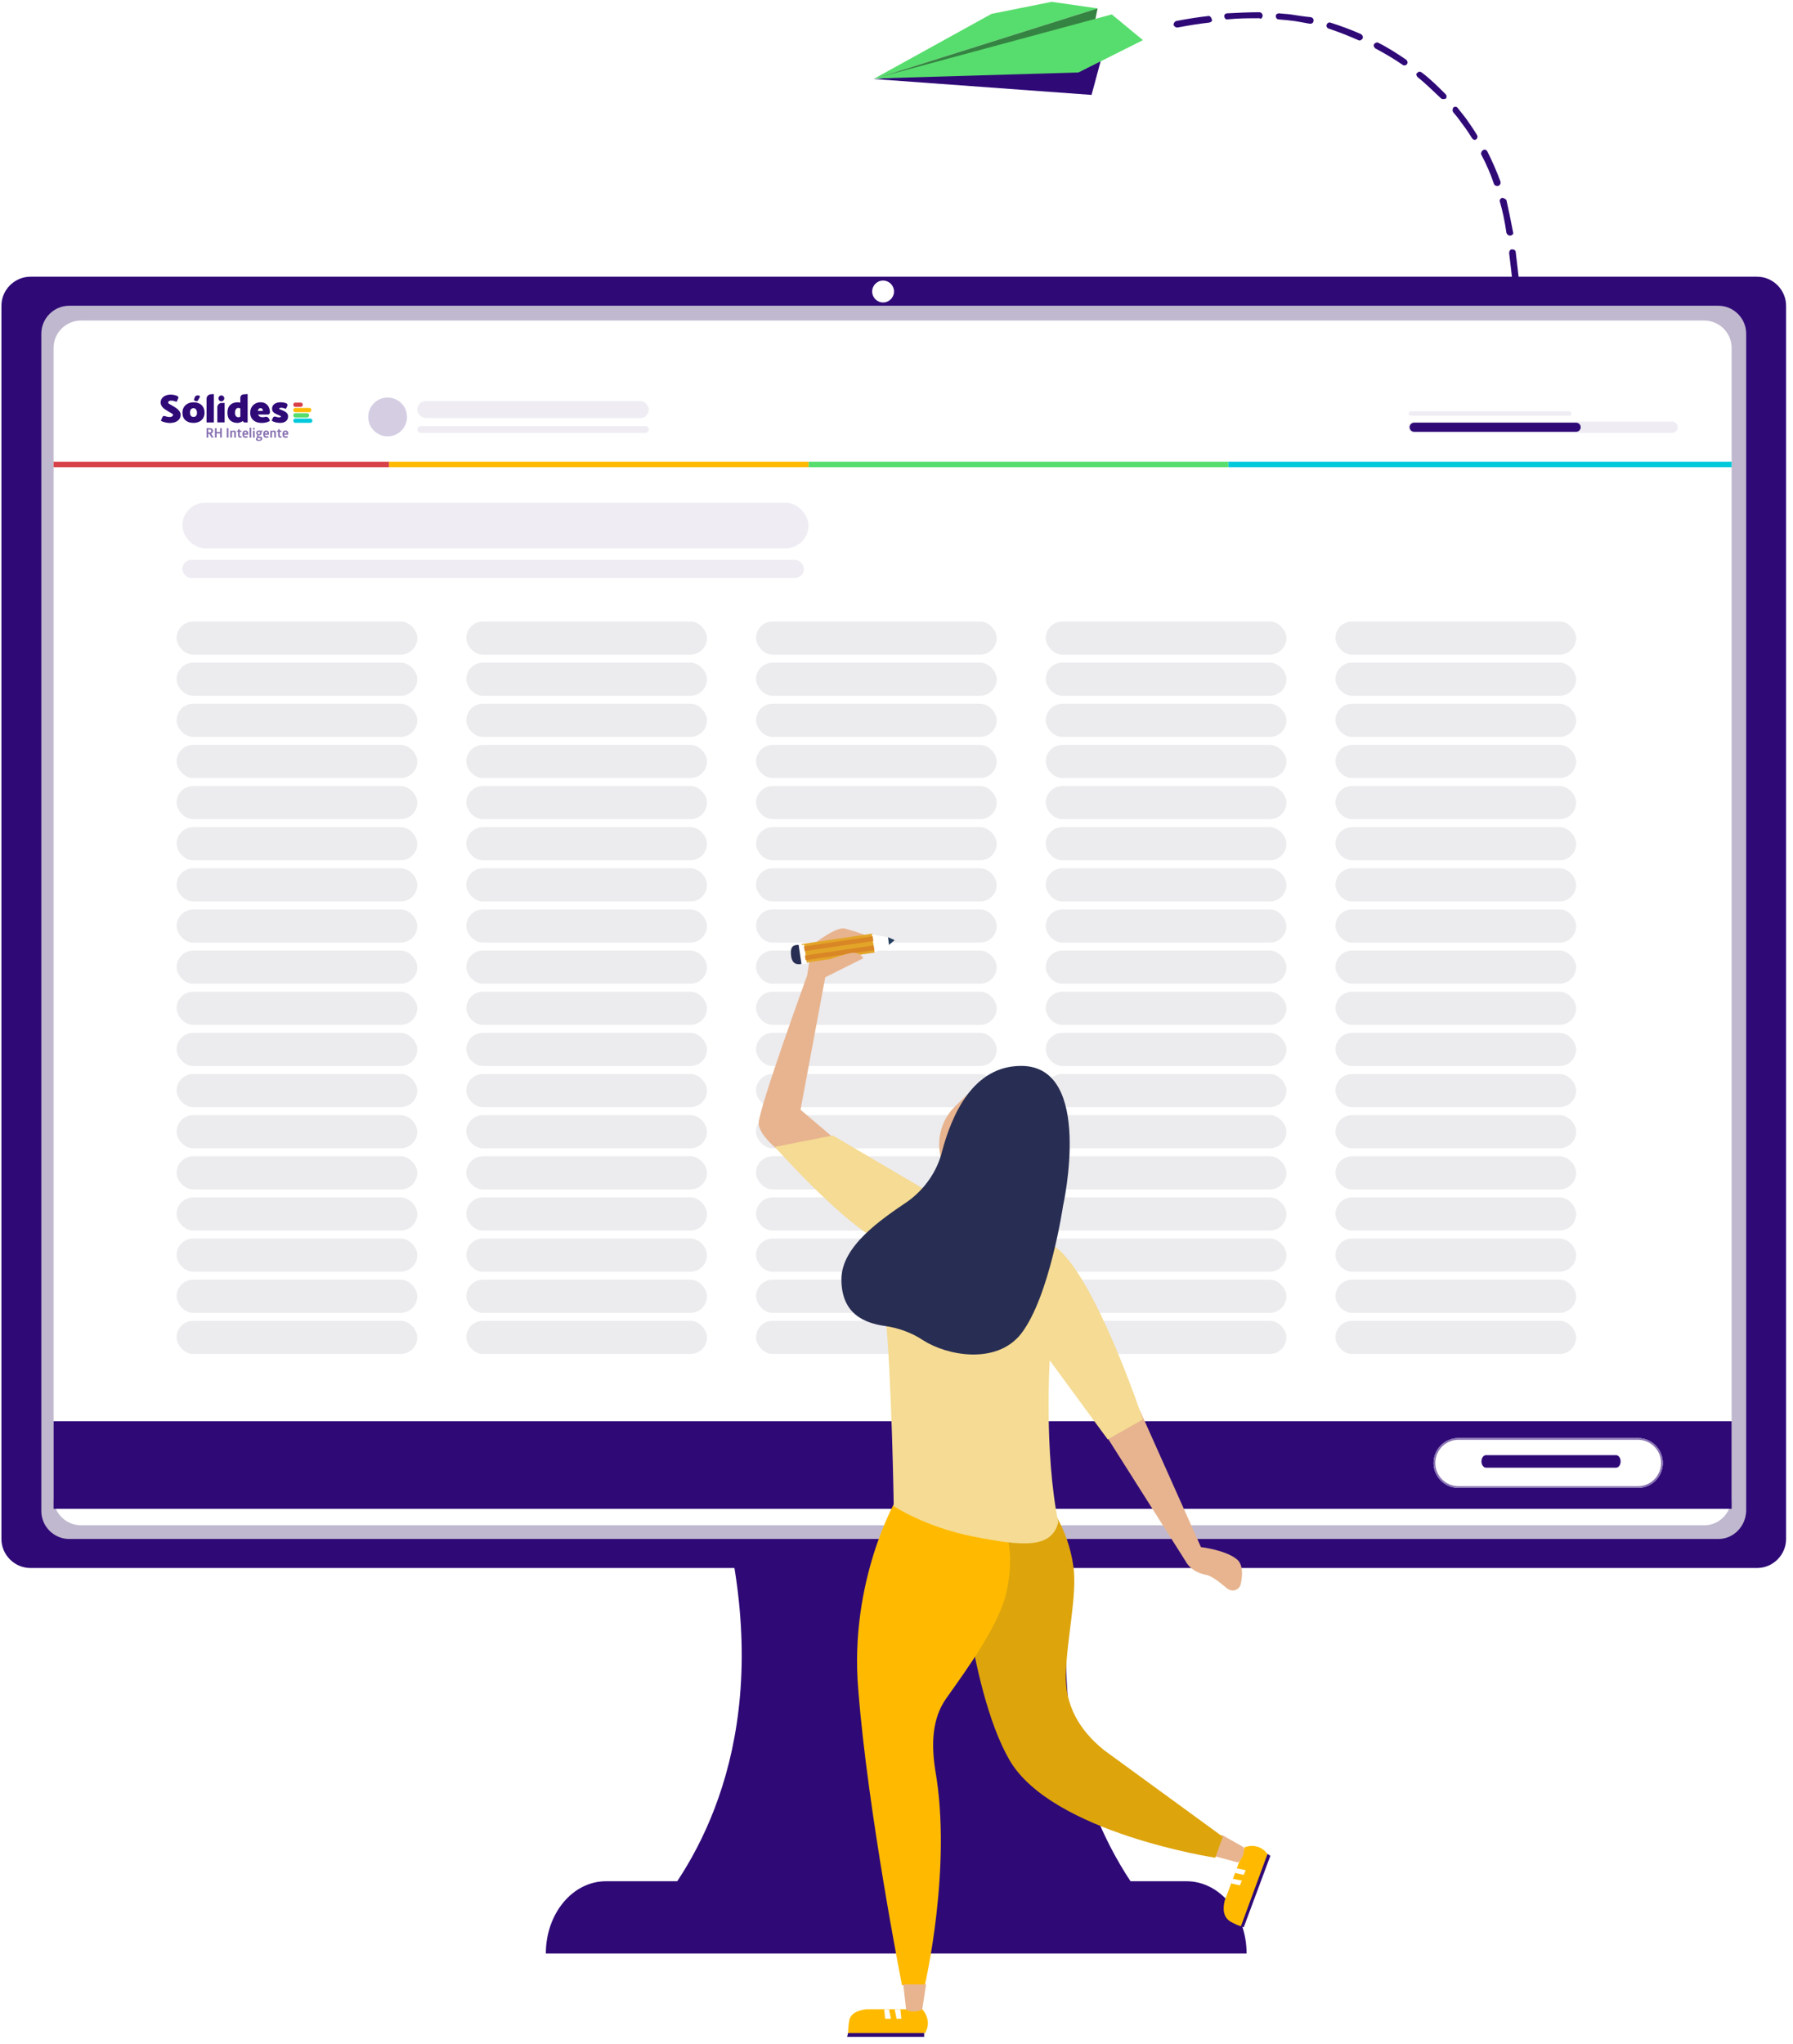
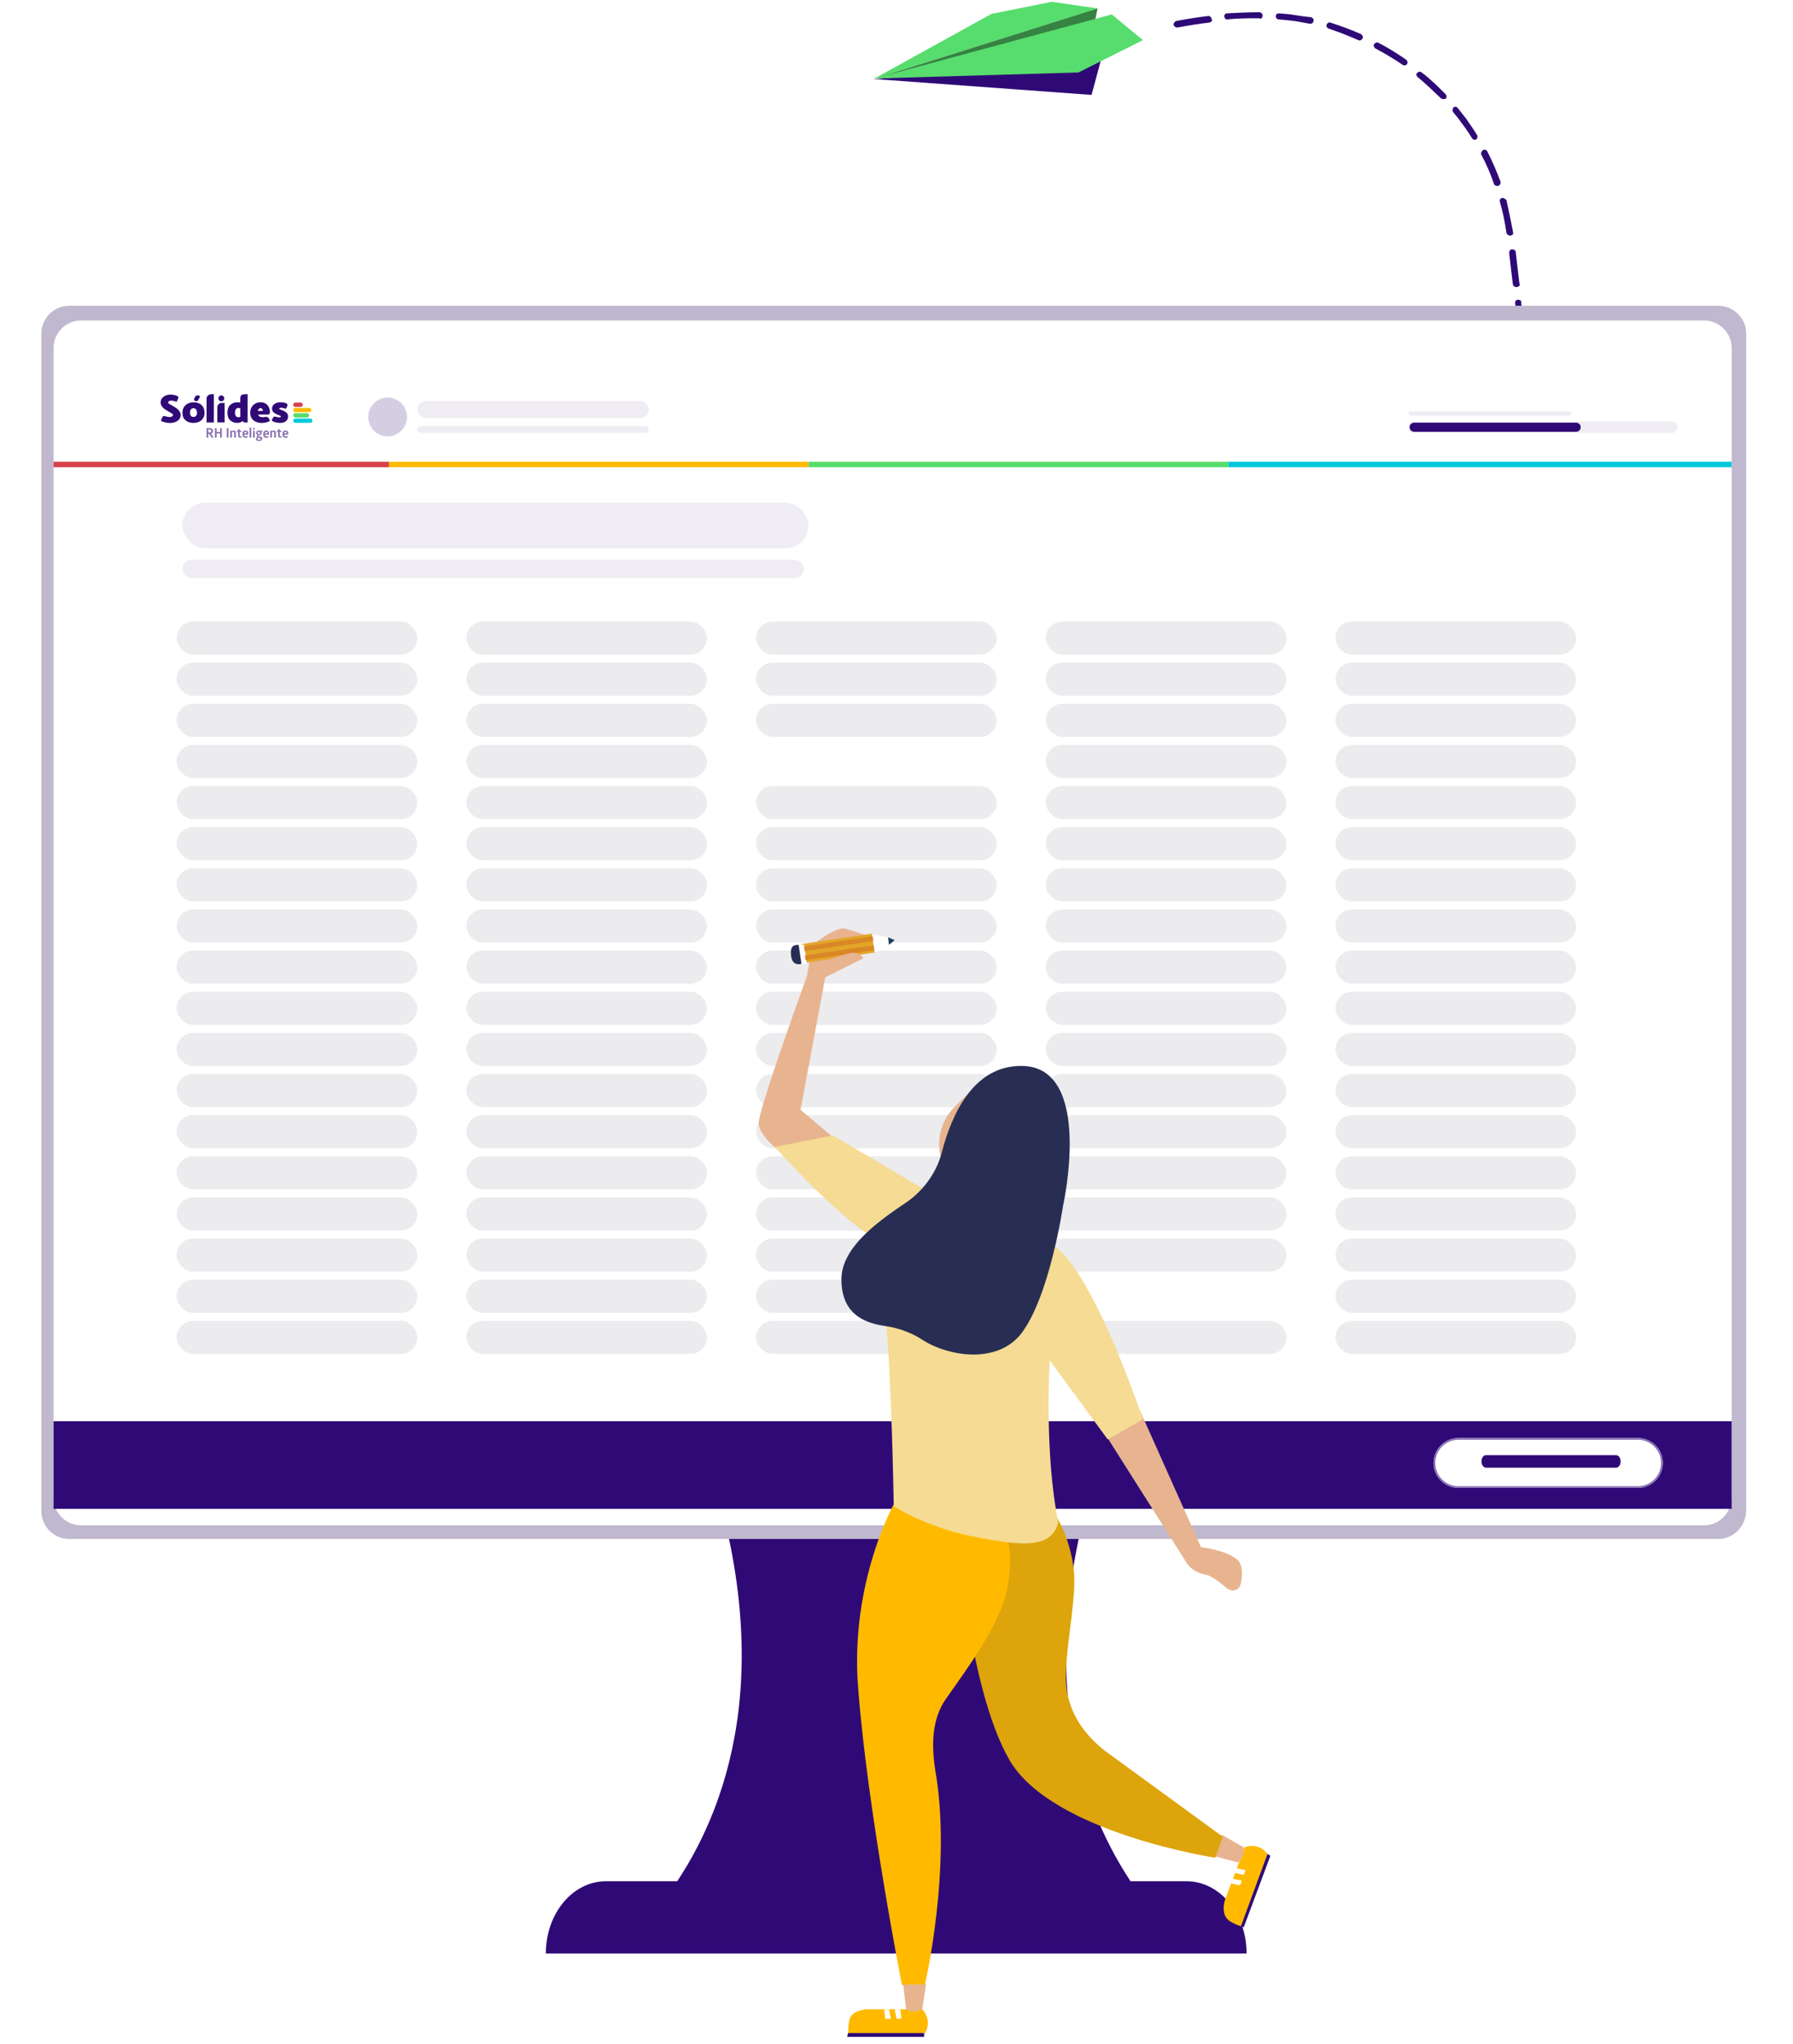
<svg xmlns="http://www.w3.org/2000/svg" width="215" height="245" viewBox="0 0 215 245" fill="none">
  <path d="M78.365 229.311H138.403C132.504 222.287 124.114 207.387 129.62 183.23C134.798 160.19 121.689 153.888 108.384 160.715C95.078 153.888 81.969 160.19 87.147 183.23C92.653 207.452 84.263 222.287 78.365 229.311Z" fill="#2F0A77" />
  <path d="M142.269 225.504H124.835H90.097H72.662C68.664 225.504 65.452 229.377 65.452 234.169H90.097H124.835H149.479C149.479 229.377 146.268 225.504 142.269 225.504Z" fill="#2F0A77" />
  <path d="M104.738 9.474L118.895 1.662L126.105 0.218L131.611 1.006L104.738 9.474Z" fill="#57DD6D" />
  <path d="M104.738 9.474L131.283 2.647L131.611 1.005" fill="#358342" />
  <path d="M132.004 7.176V7.241L130.89 11.377L104.803 9.474L132.004 7.176Z" fill="#2F0A77" />
  <path d="M137.051 4.812L133.315 1.727L104.869 9.408L129.317 8.686L137.051 4.812Z" fill="#57DD6D" />
  <path d="M196.761 57.458C195.909 57.13 195.057 56.802 194.204 56.343C194.008 56.277 193.811 56.343 193.68 56.539C193.615 56.736 193.68 56.933 193.877 57.065C194.729 57.524 195.646 57.918 196.498 58.246C196.826 58.377 197.154 58.443 197.482 58.574C197.613 58.64 197.744 58.574 197.809 58.509C197.875 58.443 197.94 58.377 197.94 58.312C198.006 58.115 197.875 57.918 197.678 57.852C197.416 57.655 197.088 57.524 196.761 57.458Z" fill="#2F0A77" />
  <path d="M144.85 1.925C143.67 2.057 142.425 2.253 141.048 2.516C140.852 2.581 140.721 2.778 140.721 2.975C140.786 3.172 140.983 3.303 141.18 3.303C142.556 3.041 143.801 2.844 144.981 2.713C145.047 2.713 145.112 2.647 145.178 2.647C145.309 2.581 145.374 2.45 145.309 2.319C145.243 2.057 145.047 1.86 144.85 1.925Z" fill="#2F0A77" />
  <path d="M151.273 2.187C151.339 2.122 151.404 1.99 151.404 1.859C151.404 1.662 151.208 1.465 151.011 1.465C149.766 1.465 148.455 1.531 147.144 1.597C146.947 1.597 146.751 1.794 146.816 1.99C146.816 2.187 147.013 2.384 147.209 2.319C148.52 2.187 149.831 2.187 151.011 2.187C151.142 2.253 151.208 2.253 151.273 2.187Z" fill="#2F0A77" />
  <path d="M189.354 52.798C189.223 52.666 188.961 52.666 188.83 52.798C188.699 52.929 188.699 53.192 188.83 53.323C189.747 54.242 190.796 55.095 191.845 55.818C191.976 55.883 192.173 55.883 192.304 55.818C192.369 55.818 192.369 55.752 192.369 55.752C192.5 55.555 192.435 55.358 192.238 55.227C191.255 54.505 190.206 53.651 189.354 52.798Z" fill="#2F0A77" />
  <path d="M187.716 51.682C187.913 51.551 187.913 51.288 187.782 51.157C187.585 50.895 187.323 50.632 187.126 50.369C186.602 49.647 186.077 48.86 185.619 48.072C185.488 47.875 185.291 47.81 185.094 47.941C184.898 48.072 184.832 48.269 184.963 48.466C185.422 49.319 185.946 50.107 186.471 50.895C186.667 51.157 186.93 51.485 187.126 51.748C187.323 51.748 187.585 51.813 187.716 51.682Z" fill="#2F0A77" />
  <path d="M184.504 46.431C184.504 46.431 184.569 46.431 184.569 46.365C184.7 46.233 184.766 46.102 184.7 45.905C184.242 44.789 183.848 43.608 183.521 42.295C183.455 42.098 183.259 41.967 183.062 42.032C182.865 42.098 182.734 42.295 182.8 42.492C183.127 43.87 183.521 45.052 183.98 46.233C184.111 46.431 184.307 46.496 184.504 46.431Z" fill="#2F0A77" />
  <path d="M174.279 13.478C174.607 13.871 174.935 14.265 175.197 14.659C175.656 15.25 176.114 15.906 176.508 16.563C176.639 16.759 176.835 16.825 177.032 16.694C177.163 16.563 177.229 16.366 177.098 16.169C176.704 15.512 176.246 14.856 175.787 14.2C175.459 13.806 175.131 13.346 174.804 12.953C174.672 12.756 174.41 12.756 174.279 12.887C174.148 13.084 174.148 13.346 174.279 13.478Z" fill="#2F0A77" />
  <path d="M177.622 18.532C178.212 19.648 178.736 20.83 179.129 22.012C179.195 22.209 179.392 22.34 179.654 22.274C179.719 22.274 179.719 22.274 179.785 22.209C179.916 22.078 179.982 21.946 179.916 21.749C179.457 20.502 178.933 19.32 178.343 18.139C178.212 17.942 178.015 17.876 177.819 18.007C177.622 18.139 177.556 18.401 177.622 18.532Z" fill="#2F0A77" />
  <path d="M169.953 9.211C170.936 9.999 171.854 10.918 172.771 11.771C172.902 11.902 173.099 11.902 173.296 11.837C173.296 11.837 173.296 11.837 173.361 11.837C173.492 11.706 173.492 11.443 173.361 11.312C172.444 10.393 171.526 9.473 170.477 8.686C170.281 8.554 170.084 8.554 169.953 8.751C169.756 8.817 169.822 9.014 169.953 9.211Z" fill="#2F0A77" />
  <path d="M162.874 4.813C163.005 4.878 163.136 4.878 163.267 4.747C163.333 4.682 163.333 4.682 163.399 4.616C163.464 4.419 163.399 4.222 163.202 4.091C162.022 3.565 160.777 3.106 159.532 2.712C159.335 2.646 159.138 2.778 159.073 2.975C159.007 3.171 159.138 3.368 159.335 3.434C160.515 3.828 161.694 4.288 162.874 4.813Z" fill="#2F0A77" />
  <path d="M181.882 34.418C181.948 34.418 182.013 34.352 182.079 34.352C182.21 34.287 182.275 34.155 182.21 34.024L182.144 33.565C182.013 32.449 181.882 31.333 181.751 30.217C181.751 30.02 181.554 29.889 181.292 29.889C181.095 29.889 180.964 30.086 180.964 30.348C181.095 31.464 181.227 32.58 181.358 33.696L181.423 34.155C181.489 34.287 181.62 34.418 181.882 34.418Z" fill="#2F0A77" />
  <path d="M168.184 7.767C168.315 7.898 168.512 7.832 168.643 7.767L168.709 7.701C168.84 7.504 168.774 7.307 168.643 7.176C167.594 6.454 166.48 5.732 165.3 5.142C165.104 5.011 164.907 5.142 164.776 5.273C164.645 5.47 164.776 5.667 164.907 5.798C166.021 6.389 167.136 7.045 168.184 7.767Z" fill="#2F0A77" />
  <path d="M182.013 35.928C181.817 35.928 181.62 36.125 181.686 36.387C181.882 37.897 182.079 39.144 182.276 40.26C182.341 40.457 182.538 40.588 182.734 40.588C182.8 40.588 182.865 40.522 182.865 40.522C182.997 40.457 183.062 40.26 182.997 40.128C182.8 39.013 182.603 37.831 182.407 36.322C182.472 36.059 182.276 35.928 182.013 35.928Z" fill="#2F0A77" />
  <path d="M199.906 58.312C199.71 58.246 199.513 58.378 199.447 58.64C199.382 58.837 199.513 59.034 199.775 59.1C200.955 59.362 202.266 59.494 203.642 59.625C203.708 59.625 203.839 59.625 203.904 59.559C203.97 59.494 204.035 59.362 204.035 59.297C204.035 59.1 203.904 58.903 203.708 58.903C202.331 58.706 201.086 58.509 199.906 58.312Z" fill="#2F0A77" />
  <path d="M180.113 23.718C179.916 23.784 179.785 23.981 179.851 24.178C180.179 25.294 180.441 26.541 180.637 27.919C180.703 28.116 180.899 28.248 181.096 28.248C181.162 28.248 181.227 28.182 181.293 28.182C181.424 28.116 181.489 27.985 181.424 27.788C181.162 26.41 180.899 25.162 180.637 23.981C180.506 23.85 180.31 23.718 180.113 23.718Z" fill="#2F0A77" />
  <path d="M154.747 1.728C154.288 1.662 153.829 1.662 153.371 1.596C153.174 1.596 152.977 1.728 152.977 1.925C152.977 2.122 153.108 2.319 153.305 2.319C153.764 2.384 154.157 2.384 154.616 2.45C155.402 2.516 156.254 2.713 157.041 2.844C157.172 2.844 157.238 2.844 157.369 2.778C157.434 2.713 157.5 2.647 157.5 2.516C157.565 2.319 157.434 2.122 157.172 2.056C156.386 1.99 155.599 1.859 154.747 1.728Z" fill="#2F0A77" />
-   <path d="M210.698 187.956H3.645C1.744 187.956 0.171 186.381 0.171 184.477V36.65C0.171 34.746 1.744 33.17 3.645 33.17H210.698C212.598 33.17 214.171 34.746 214.171 36.65V184.477C214.171 186.381 212.598 187.956 210.698 187.956Z" fill="#2F0A77" />
  <path d="M206.044 184.478H8.298C6.463 184.478 4.956 182.968 4.956 181.13V39.997C4.956 38.159 6.463 36.649 8.298 36.649H206.044C207.879 36.649 209.387 38.159 209.387 39.997V181.13C209.321 182.968 207.879 184.478 206.044 184.478Z" fill="#C0B8CE" />
  <path d="M204.352 182.836H9.713C7.907 182.836 6.423 181.361 6.423 179.565V41.692C6.423 39.897 7.907 38.422 9.713 38.422H204.352C206.158 38.422 207.642 39.897 207.642 41.692V179.565C207.578 181.361 206.158 182.836 204.352 182.836Z" fill="white" />
  <path d="M104.582 34.943C104.582 35.665 105.171 36.256 105.892 36.256C106.613 36.256 107.203 35.665 107.203 34.943C107.203 34.221 106.613 33.63 105.892 33.63C105.171 33.63 104.582 34.221 104.582 34.943Z" fill="white" />
  <rect x="6.423" y="55.349" width="40.244" height="0.657" fill="#D74149" />
  <rect x="46.666" y="55.349" width="50.305" height="0.657" fill="#FFBA00" />
  <rect width="60.366" height="0.657" transform="matrix(-1 0 0 1 207.642 55.349)" fill="#00C9DB" />
  <rect width="50.305" height="0.657" transform="matrix(-1 0 0 1 147.276 55.349)" fill="#57DD6D" />
  <rect opacity="0.5" x="21.18" y="74.498" width="28.858" height="3.973" rx="1.986" fill="#DAD8DF" />
  <rect opacity="0.5" x="21.179" y="94.223" width="28.858" height="3.972" rx="1.986" fill="#DAD8DF" />
  <rect opacity="0.5" x="21.179" y="113.948" width="28.858" height="3.972" rx="1.986" fill="#DAD8DF" />
  <rect opacity="0.5" x="21.179" y="133.672" width="28.858" height="3.973" rx="1.986" fill="#DAD8DF" />
  <rect opacity="0.5" x="21.179" y="79.429" width="28.858" height="3.973" rx="1.986" fill="#DAD8DF" />
  <rect opacity="0.5" x="21.179" y="99.154" width="28.858" height="3.972" rx="1.986" fill="#DAD8DF" />
  <rect opacity="0.5" x="21.179" y="118.878" width="28.858" height="3.973" rx="1.986" fill="#DAD8DF" />
  <rect opacity="0.5" x="21.179" y="138.604" width="28.858" height="3.972" rx="1.986" fill="#DAD8DF" />
  <rect opacity="0.5" x="21.179" y="84.361" width="28.858" height="3.972" rx="1.986" fill="#DAD8DF" />
  <rect opacity="0.5" x="21.179" y="104.085" width="28.858" height="3.972" rx="1.986" fill="#DAD8DF" />
  <rect opacity="0.5" x="21.179" y="123.81" width="28.858" height="3.972" rx="1.986" fill="#DAD8DF" />
  <rect opacity="0.5" x="21.179" y="143.535" width="28.858" height="3.973" rx="1.986" fill="#DAD8DF" />
  <rect opacity="0.5" x="21.179" y="153.397" width="28.858" height="3.972" rx="1.986" fill="#DAD8DF" />
  <rect opacity="0.5" x="21.179" y="89.291" width="28.858" height="3.973" rx="1.987" fill="#DAD8DF" />
  <rect opacity="0.5" x="21.179" y="109.016" width="28.858" height="3.972" rx="1.986" fill="#DAD8DF" />
  <rect opacity="0.5" x="21.179" y="128.741" width="28.858" height="3.973" rx="1.986" fill="#DAD8DF" />
  <rect opacity="0.5" x="21.179" y="148.466" width="28.858" height="3.973" rx="1.986" fill="#DAD8DF" />
  <rect opacity="0.5" x="21.179" y="158.328" width="28.858" height="3.972" rx="1.986" fill="#DAD8DF" />
  <rect opacity="0.5" x="55.919" y="74.498" width="28.858" height="3.973" rx="1.986" fill="#DAD8DF" />
  <rect opacity="0.5" x="55.919" y="94.223" width="28.858" height="3.972" rx="1.986" fill="#DAD8DF" />
  <rect opacity="0.5" x="55.919" y="113.948" width="28.858" height="3.972" rx="1.986" fill="#DAD8DF" />
  <rect opacity="0.5" x="55.919" y="133.672" width="28.858" height="3.973" rx="1.986" fill="#DAD8DF" />
  <rect opacity="0.5" x="55.919" y="79.429" width="28.858" height="3.973" rx="1.986" fill="#DAD8DF" />
  <rect opacity="0.5" x="55.919" y="99.154" width="28.858" height="3.972" rx="1.986" fill="#DAD8DF" />
  <rect opacity="0.5" x="55.919" y="118.878" width="28.858" height="3.973" rx="1.986" fill="#DAD8DF" />
  <rect opacity="0.5" x="55.919" y="138.604" width="28.858" height="3.972" rx="1.986" fill="#DAD8DF" />
  <rect opacity="0.5" x="55.919" y="84.361" width="28.858" height="3.972" rx="1.986" fill="#DAD8DF" />
  <rect opacity="0.5" x="55.919" y="104.085" width="28.858" height="3.972" rx="1.986" fill="#DAD8DF" />
  <rect opacity="0.5" x="55.919" y="123.81" width="28.858" height="3.972" rx="1.986" fill="#DAD8DF" />
  <rect opacity="0.5" x="55.919" y="143.535" width="28.858" height="3.973" rx="1.986" fill="#DAD8DF" />
  <rect opacity="0.5" x="55.919" y="153.397" width="28.858" height="3.972" rx="1.986" fill="#DAD8DF" />
  <rect opacity="0.5" x="55.919" y="89.291" width="28.858" height="3.973" rx="1.987" fill="#DAD8DF" />
  <rect opacity="0.5" x="55.919" y="109.016" width="28.858" height="3.972" rx="1.986" fill="#DAD8DF" />
  <rect opacity="0.5" x="55.919" y="128.741" width="28.858" height="3.973" rx="1.986" fill="#DAD8DF" />
  <rect opacity="0.5" x="55.919" y="148.466" width="28.858" height="3.973" rx="1.986" fill="#DAD8DF" />
  <rect opacity="0.5" x="55.919" y="158.328" width="28.858" height="3.972" rx="1.986" fill="#DAD8DF" />
  <rect opacity="0.5" x="90.659" y="74.498" width="28.858" height="3.973" rx="1.986" fill="#DAD8DF" />
  <rect opacity="0.5" x="90.658" y="94.223" width="28.858" height="3.972" rx="1.986" fill="#DAD8DF" />
  <rect opacity="0.5" x="90.658" y="113.948" width="28.858" height="3.972" rx="1.986" fill="#DAD8DF" />
  <rect opacity="0.5" x="90.658" y="133.672" width="28.858" height="3.973" rx="1.986" fill="#DAD8DF" />
  <rect opacity="0.5" x="90.658" y="79.429" width="28.858" height="3.973" rx="1.986" fill="#DAD8DF" />
  <rect opacity="0.5" x="90.658" y="99.154" width="28.858" height="3.972" rx="1.986" fill="#DAD8DF" />
  <rect opacity="0.5" x="90.658" y="118.878" width="28.858" height="3.973" rx="1.986" fill="#DAD8DF" />
  <rect opacity="0.5" x="90.658" y="138.604" width="28.858" height="3.972" rx="1.986" fill="#DAD8DF" />
  <rect opacity="0.5" x="90.658" y="84.361" width="28.858" height="3.972" rx="1.986" fill="#DAD8DF" />
  <rect opacity="0.5" x="90.658" y="104.085" width="28.858" height="3.972" rx="1.986" fill="#DAD8DF" />
  <rect opacity="0.5" x="90.658" y="123.81" width="28.858" height="3.972" rx="1.986" fill="#DAD8DF" />
  <rect opacity="0.5" x="90.658" y="143.535" width="28.858" height="3.973" rx="1.986" fill="#DAD8DF" />
  <rect opacity="0.5" x="90.658" y="153.397" width="28.858" height="3.972" rx="1.986" fill="#DAD8DF" />
-   <rect opacity="0.5" x="90.658" y="89.291" width="28.858" height="3.973" rx="1.987" fill="#DAD8DF" />
  <rect opacity="0.5" x="90.658" y="109.016" width="28.858" height="3.972" rx="1.986" fill="#DAD8DF" />
  <rect opacity="0.5" x="90.658" y="128.741" width="28.858" height="3.973" rx="1.986" fill="#DAD8DF" />
  <rect opacity="0.5" x="90.658" y="148.466" width="28.858" height="3.973" rx="1.986" fill="#DAD8DF" />
  <rect opacity="0.5" x="90.658" y="158.328" width="28.858" height="3.972" rx="1.986" fill="#DAD8DF" />
  <rect opacity="0.5" x="125.398" y="74.498" width="28.858" height="3.973" rx="1.986" fill="#DAD8DF" />
  <rect opacity="0.5" x="125.398" y="94.223" width="28.858" height="3.972" rx="1.986" fill="#DAD8DF" />
  <rect opacity="0.5" x="125.398" y="113.948" width="28.858" height="3.972" rx="1.986" fill="#DAD8DF" />
  <rect opacity="0.5" x="125.398" y="133.672" width="28.858" height="3.973" rx="1.986" fill="#DAD8DF" />
  <rect opacity="0.5" x="125.398" y="79.429" width="28.858" height="3.973" rx="1.986" fill="#DAD8DF" />
  <rect opacity="0.5" x="125.398" y="99.154" width="28.858" height="3.972" rx="1.986" fill="#DAD8DF" />
  <rect opacity="0.5" x="125.398" y="118.878" width="28.858" height="3.973" rx="1.986" fill="#DAD8DF" />
  <rect opacity="0.5" x="125.398" y="138.604" width="28.858" height="3.972" rx="1.986" fill="#DAD8DF" />
  <rect opacity="0.5" x="125.398" y="84.361" width="28.858" height="3.972" rx="1.986" fill="#DAD8DF" />
  <rect opacity="0.5" x="125.398" y="104.085" width="28.858" height="3.972" rx="1.986" fill="#DAD8DF" />
  <rect opacity="0.5" x="125.398" y="123.81" width="28.858" height="3.972" rx="1.986" fill="#DAD8DF" />
  <rect opacity="0.5" x="125.398" y="143.535" width="28.858" height="3.973" rx="1.986" fill="#DAD8DF" />
-   <rect opacity="0.5" x="125.398" y="153.397" width="28.858" height="3.972" rx="1.986" fill="#DAD8DF" />
  <rect opacity="0.5" x="125.398" y="89.291" width="28.858" height="3.973" rx="1.987" fill="#DAD8DF" />
  <rect opacity="0.5" x="125.398" y="109.016" width="28.858" height="3.972" rx="1.986" fill="#DAD8DF" />
  <rect opacity="0.5" x="125.398" y="128.741" width="28.858" height="3.973" rx="1.986" fill="#DAD8DF" />
  <rect opacity="0.5" x="125.398" y="148.466" width="28.858" height="3.973" rx="1.986" fill="#DAD8DF" />
  <rect opacity="0.5" x="125.398" y="158.328" width="28.858" height="3.972" rx="1.986" fill="#DAD8DF" />
  <rect opacity="0.5" x="160.137" y="74.498" width="28.858" height="3.973" rx="1.986" fill="#DAD8DF" />
  <rect opacity="0.5" x="160.137" y="94.223" width="28.858" height="3.972" rx="1.986" fill="#DAD8DF" />
  <rect opacity="0.5" x="160.137" y="113.948" width="28.858" height="3.972" rx="1.986" fill="#DAD8DF" />
  <rect opacity="0.5" x="160.137" y="133.672" width="28.858" height="3.973" rx="1.986" fill="#DAD8DF" />
  <rect opacity="0.5" x="160.137" y="79.429" width="28.858" height="3.973" rx="1.986" fill="#DAD8DF" />
  <rect opacity="0.5" x="160.137" y="99.154" width="28.858" height="3.972" rx="1.986" fill="#DAD8DF" />
  <rect opacity="0.5" x="160.137" y="118.878" width="28.858" height="3.973" rx="1.986" fill="#DAD8DF" />
  <rect opacity="0.5" x="160.137" y="138.604" width="28.858" height="3.972" rx="1.986" fill="#DAD8DF" />
  <rect opacity="0.5" x="160.137" y="84.361" width="28.858" height="3.972" rx="1.986" fill="#DAD8DF" />
  <rect opacity="0.5" x="160.137" y="104.085" width="28.858" height="3.972" rx="1.986" fill="#DAD8DF" />
  <rect opacity="0.5" x="160.137" y="123.81" width="28.858" height="3.972" rx="1.986" fill="#DAD8DF" />
  <rect opacity="0.5" x="160.137" y="143.535" width="28.858" height="3.973" rx="1.986" fill="#DAD8DF" />
  <rect opacity="0.5" x="160.137" y="153.397" width="28.858" height="3.972" rx="1.986" fill="#DAD8DF" />
  <rect opacity="0.5" x="160.137" y="89.291" width="28.858" height="3.973" rx="1.987" fill="#DAD8DF" />
  <rect opacity="0.5" x="160.137" y="109.016" width="28.858" height="3.972" rx="1.986" fill="#DAD8DF" />
  <rect opacity="0.5" x="160.137" y="128.741" width="28.858" height="3.973" rx="1.986" fill="#DAD8DF" />
  <rect opacity="0.5" x="160.137" y="148.466" width="28.858" height="3.973" rx="1.986" fill="#DAD8DF" />
  <rect opacity="0.5" x="160.137" y="158.328" width="28.858" height="3.972" rx="1.986" fill="#DAD8DF" />
  <rect x="21.863" y="60.253" width="75.087" height="5.479" rx="2.739" fill="#EFEDF3" />
  <rect x="21.863" y="67.101" width="74.54" height="2.192" rx="1.096" fill="#EFEDF3" />
  <rect x="50.038" y="48.062" width="27.764" height="2.054" rx="1.027" fill="#EFEDF3" />
  <rect x="50.038" y="51.075" width="27.764" height="0.822" rx="0.411" fill="#EFEDF3" />
  <rect width="19.558" height="0.547" rx="0.274" transform="matrix(1 0 0 -1 168.89 49.842)" fill="#EFEDF3" />
  <ellipse cx="46.481" cy="49.98" rx="2.325" ry="2.328" fill="#D5CEE3" />
  <path d="M168.89 51.213C168.89 50.834 169.197 50.528 169.575 50.528H200.483C200.861 50.528 201.168 50.834 201.168 51.213V51.213C201.168 51.591 200.861 51.898 200.483 51.898H169.575C169.197 51.898 168.89 51.591 168.89 51.213V51.213Z" fill="#EFEDF3" />
  <path d="M169.028 51.212C169.028 50.91 169.273 50.664 169.575 50.664H188.995C189.298 50.664 189.543 50.91 189.543 51.212V51.212C189.543 51.515 189.298 51.76 188.995 51.76H169.575C169.273 51.76 169.028 51.515 169.028 51.212V51.212Z" fill="#2F0A77" />
  <path fill-rule="evenodd" clip-rule="evenodd" d="M25.645 50.639V47.24L25.272 47.262C24.992 47.28 24.77 47.511 24.77 47.795V50.639H25.645ZM23.953 47.622L23.726 48.013C23.695 48.066 23.633 48.097 23.575 48.084L23.388 48.053C23.295 48.039 23.241 47.941 23.273 47.857L23.37 47.595C23.415 47.479 23.526 47.404 23.65 47.404H23.824C23.935 47.4 24.006 47.524 23.953 47.622ZM24.357 48.795C24.246 48.604 24.09 48.462 23.89 48.368C23.69 48.27 23.464 48.226 23.201 48.226C22.953 48.226 22.73 48.275 22.53 48.373C22.331 48.471 22.171 48.613 22.055 48.799C21.94 48.986 21.877 49.208 21.877 49.461C21.877 49.861 21.997 50.168 22.237 50.377C22.477 50.586 22.793 50.692 23.184 50.692C23.437 50.692 23.668 50.648 23.868 50.554C24.072 50.461 24.232 50.323 24.348 50.141C24.463 49.959 24.526 49.741 24.526 49.488C24.526 49.212 24.472 48.986 24.357 48.795ZM23.512 49.852C23.437 49.937 23.335 49.977 23.193 49.977C23.059 49.977 22.962 49.932 22.89 49.839C22.819 49.746 22.784 49.621 22.784 49.457C22.784 49.292 22.819 49.164 22.895 49.07C22.97 48.977 23.077 48.933 23.21 48.933C23.339 48.933 23.437 48.986 23.512 49.088C23.584 49.19 23.619 49.324 23.619 49.483C23.624 49.648 23.584 49.772 23.512 49.852ZM26.894 47.755C26.894 47.848 26.859 47.933 26.788 47.999C26.716 48.066 26.637 48.102 26.539 48.102C26.445 48.102 26.361 48.066 26.294 47.999C26.228 47.933 26.192 47.848 26.192 47.755C26.192 47.657 26.228 47.577 26.294 47.506C26.361 47.435 26.445 47.4 26.539 47.4C26.637 47.4 26.716 47.435 26.788 47.506C26.859 47.573 26.894 47.657 26.894 47.755ZM26.934 50.634V48.302H26.578C26.29 48.302 26.059 48.537 26.059 48.822V50.634H26.934ZM29.694 50.639H29.249L29.12 50.47C29.023 50.537 28.92 50.59 28.809 50.63C28.698 50.67 28.587 50.692 28.472 50.692C28.112 50.692 27.823 50.59 27.601 50.386C27.383 50.181 27.272 49.879 27.272 49.475C27.272 49.066 27.383 48.755 27.605 48.542C27.827 48.328 28.129 48.222 28.507 48.222C28.618 48.222 28.72 48.239 28.814 48.271V47.688C28.814 47.466 28.987 47.284 29.209 47.271L29.694 47.24V50.639ZM28.605 50.017C28.676 50.017 28.747 49.995 28.818 49.946V48.959C28.725 48.919 28.64 48.897 28.569 48.897C28.458 48.897 28.365 48.95 28.289 49.053C28.214 49.155 28.178 49.297 28.178 49.47C28.178 49.648 28.214 49.781 28.289 49.879C28.365 49.972 28.467 50.017 28.605 50.017ZM31.862 48.386C31.693 48.275 31.489 48.222 31.249 48.222C31.013 48.222 30.8 48.271 30.618 48.377C30.427 48.479 30.28 48.622 30.169 48.813C30.058 49.004 30.005 49.226 30.005 49.479C30.005 49.737 30.062 49.955 30.182 50.141C30.302 50.328 30.467 50.465 30.675 50.559C30.884 50.652 31.129 50.697 31.4 50.697C31.587 50.697 31.773 50.674 31.955 50.626C32.106 50.581 32.226 50.537 32.32 50.479C32.346 50.461 32.36 50.421 32.346 50.39L32.271 50.212C32.195 50.03 32 49.923 31.809 49.972C31.702 49.999 31.595 50.012 31.484 50.012C31.338 50.012 31.222 49.986 31.133 49.928C31.044 49.87 30.982 49.79 30.951 49.692H32.115C32.253 49.692 32.368 49.581 32.368 49.439C32.368 49.213 32.324 49.008 32.24 48.826C32.155 48.639 32.031 48.497 31.862 48.386ZM31.013 49.026C31.076 48.959 31.147 48.924 31.227 48.924C31.324 48.924 31.4 48.959 31.453 49.03C31.502 49.102 31.529 49.177 31.529 49.257H30.924C30.92 49.168 30.951 49.093 31.013 49.026ZM33.568 50.692C33.43 50.692 33.257 50.67 33.057 50.626C32.879 50.586 32.733 50.528 32.622 50.452C32.595 50.434 32.582 50.394 32.599 50.368L32.733 50.07C32.782 49.964 32.902 49.906 33.017 49.941C33.062 49.955 33.11 49.968 33.164 49.981C33.297 50.012 33.404 50.03 33.488 50.03C33.546 50.03 33.595 50.021 33.63 49.999C33.67 49.981 33.688 49.955 33.688 49.923C33.688 49.906 33.666 49.879 33.621 49.852C33.577 49.826 33.524 49.799 33.457 49.777C33.213 49.692 33.013 49.586 32.857 49.47C32.702 49.35 32.622 49.195 32.622 49.004C32.622 48.759 32.715 48.568 32.897 48.431C33.079 48.293 33.333 48.222 33.657 48.222C33.795 48.222 33.946 48.239 34.11 48.275C34.195 48.293 34.27 48.319 34.341 48.351C34.457 48.404 34.506 48.542 34.452 48.657L34.319 48.959C34.306 48.995 34.266 49.008 34.23 48.995C34.155 48.964 34.075 48.941 33.995 48.919C33.892 48.893 33.799 48.879 33.719 48.879C33.648 48.879 33.59 48.888 33.546 48.91C33.501 48.928 33.479 48.955 33.479 48.986C33.479 49.004 33.501 49.026 33.546 49.053C33.59 49.079 33.648 49.106 33.724 49.128C33.964 49.213 34.159 49.315 34.315 49.435C34.466 49.555 34.541 49.71 34.541 49.906C34.541 50.154 34.461 50.346 34.297 50.479C34.128 50.626 33.888 50.692 33.568 50.692ZM19.785 50.626C19.993 50.675 20.184 50.701 20.353 50.701C20.616 50.701 20.846 50.661 21.047 50.581C21.242 50.497 21.393 50.382 21.5 50.239C21.606 50.093 21.66 49.928 21.66 49.742C21.66 49.577 21.611 49.426 21.517 49.293C21.42 49.16 21.304 49.044 21.171 48.946C21.033 48.849 20.864 48.742 20.664 48.626L20.491 48.529C20.375 48.467 20.291 48.418 20.242 48.382C20.193 48.342 20.167 48.302 20.167 48.253C20.167 48.187 20.198 48.133 20.256 48.089C20.318 48.044 20.393 48.022 20.491 48.022C20.602 48.022 20.7 48.031 20.793 48.049C20.882 48.071 21.006 48.107 21.166 48.16C21.175 48.16 21.189 48.155 21.193 48.147L21.371 47.742C21.415 47.64 21.375 47.52 21.273 47.471C21.189 47.436 21.095 47.4 20.998 47.373C20.82 47.329 20.651 47.302 20.482 47.302C20.238 47.302 20.024 47.342 19.842 47.422C19.66 47.502 19.518 47.613 19.416 47.756C19.314 47.898 19.265 48.062 19.265 48.24C19.265 48.413 19.314 48.564 19.407 48.706C19.505 48.84 19.616 48.951 19.736 49.035C19.86 49.12 20.029 49.226 20.247 49.355L20.398 49.44C20.522 49.511 20.611 49.568 20.669 49.608C20.727 49.648 20.753 49.693 20.753 49.733C20.753 49.799 20.713 49.857 20.638 49.91C20.562 49.964 20.46 49.99 20.331 49.99C20.215 49.99 20.078 49.968 19.927 49.924L19.74 49.87C19.634 49.839 19.522 49.893 19.478 49.995L19.309 50.382C19.296 50.413 19.309 50.453 19.34 50.47C19.456 50.528 19.607 50.581 19.785 50.626Z" fill="#2F0A77" />
  <path fill-rule="evenodd" clip-rule="evenodd" d="M37.22 50.685H35.4C35.272 50.685 35.165 50.57 35.165 50.43C35.165 50.291 35.272 50.175 35.4 50.175H37.22C37.349 50.175 37.455 50.291 37.455 50.43C37.455 50.575 37.349 50.685 37.22 50.685Z" fill="#00C9DB" />
  <path fill-rule="evenodd" clip-rule="evenodd" d="M36.083 48.771H35.392C35.268 48.771 35.165 48.655 35.165 48.516C35.165 48.376 35.268 48.261 35.392 48.261H36.083C36.207 48.261 36.31 48.376 36.31 48.516C36.31 48.655 36.207 48.771 36.083 48.771Z" fill="#D74149" />
  <path fill-rule="evenodd" clip-rule="evenodd" d="M36.834 50.047H35.405C35.274 50.047 35.165 49.932 35.165 49.792C35.165 49.653 35.274 49.537 35.405 49.537H36.834C36.965 49.537 37.073 49.653 37.073 49.792C37.069 49.937 36.965 50.047 36.834 50.047Z" fill="#57DD6D" />
  <path fill-rule="evenodd" clip-rule="evenodd" d="M37.094 49.409H35.399C35.271 49.409 35.165 49.294 35.165 49.154C35.165 49.014 35.271 48.899 35.399 48.899H37.094C37.222 48.899 37.328 49.014 37.328 49.154C37.328 49.294 37.222 49.409 37.094 49.409Z" fill="#FFBA00" />
  <path fill-rule="evenodd" clip-rule="evenodd" d="M30.027 52.461C30.093 52.461 30.129 52.447 30.129 52.447V51.283C30.129 51.283 30.093 51.27 30.027 51.27C29.956 51.27 29.925 51.283 29.925 51.283V52.447C29.925 52.447 29.956 52.461 30.027 52.461ZM26.392 51.332C26.392 51.332 26.428 51.319 26.494 51.319C26.561 51.319 26.597 51.332 26.597 51.332V52.447C26.597 52.447 26.561 52.46 26.494 52.46C26.419 52.46 26.392 52.447 26.392 52.447V51.963H25.974V52.447C25.974 52.447 25.939 52.46 25.872 52.46C25.801 52.46 25.77 52.447 25.77 52.447V51.332C25.77 51.332 25.806 51.319 25.872 51.319C25.939 51.319 25.974 51.332 25.974 51.332V51.789H26.392V51.332ZM24.975 51.834H25.161C25.272 51.834 25.33 51.772 25.33 51.661C25.33 51.55 25.272 51.488 25.161 51.488H24.975V51.834ZM25.188 51.319C25.401 51.319 25.543 51.457 25.543 51.661C25.543 51.817 25.459 51.937 25.326 51.986L25.601 52.452C25.601 52.452 25.561 52.465 25.481 52.465C25.41 52.465 25.366 52.452 25.366 52.452L25.104 52.008H24.975V52.452C24.975 52.452 24.939 52.465 24.872 52.465C24.797 52.465 24.77 52.452 24.77 52.452V51.319H25.188ZM27.294 51.319C27.227 51.319 27.192 51.332 27.192 51.332V52.447C27.192 52.447 27.223 52.46 27.294 52.46C27.361 52.46 27.396 52.447 27.396 52.447V51.332C27.396 51.332 27.361 51.319 27.294 51.319ZM28.285 52.447C28.285 52.447 28.25 52.46 28.183 52.46C28.112 52.46 28.081 52.447 28.081 52.447V51.882C28.081 51.816 28.045 51.767 27.952 51.767C27.898 51.767 27.85 51.789 27.814 51.825V52.442C27.814 52.442 27.779 52.456 27.712 52.456C27.641 52.456 27.61 52.442 27.61 52.442V51.638C27.61 51.638 27.641 51.625 27.712 51.625C27.779 51.625 27.814 51.638 27.814 51.638V51.687C27.872 51.638 27.943 51.611 28.032 51.611C28.196 51.611 28.281 51.709 28.281 51.851V52.447H28.285ZM28.898 52.314C28.796 52.314 28.747 52.282 28.747 52.149V51.772H28.934C28.934 51.772 28.947 51.74 28.947 51.696C28.947 51.651 28.934 51.625 28.934 51.625H28.747V51.447C28.676 51.443 28.601 51.456 28.547 51.487V51.625H28.427C28.427 51.625 28.414 51.651 28.414 51.7C28.414 51.745 28.427 51.772 28.427 51.772H28.547V52.158C28.547 52.367 28.636 52.474 28.841 52.474C28.876 52.474 28.916 52.474 28.956 52.46C28.956 52.46 28.97 52.434 28.97 52.389C28.97 52.345 28.956 52.309 28.956 52.309C28.956 52.309 28.925 52.314 28.898 52.314ZM29.436 51.762C29.356 51.762 29.294 51.816 29.28 51.962H29.56C29.56 51.953 29.561 51.944 29.563 51.936C29.564 51.927 29.565 51.918 29.565 51.909C29.56 51.834 29.534 51.762 29.436 51.762ZM29.276 52.105C29.289 52.264 29.36 52.309 29.471 52.309C29.578 52.309 29.654 52.269 29.654 52.269C29.689 52.3 29.712 52.353 29.716 52.411C29.716 52.411 29.623 52.478 29.445 52.478C29.187 52.478 29.072 52.327 29.072 52.038C29.072 51.736 29.214 51.607 29.436 51.607C29.631 51.607 29.76 51.709 29.76 51.936C29.76 52.038 29.743 52.105 29.743 52.105H29.276ZM30.547 52.447C30.547 52.447 30.511 52.461 30.445 52.461C30.374 52.461 30.343 52.447 30.343 52.447V51.639C30.343 51.639 30.374 51.625 30.445 51.625C30.511 51.625 30.547 51.639 30.547 51.639V52.447ZM30.547 51.483C30.547 51.483 30.511 51.496 30.445 51.496C30.374 51.496 30.343 51.483 30.343 51.483V51.301C30.343 51.301 30.374 51.288 30.445 51.288C30.511 51.288 30.547 51.301 30.547 51.301V51.483ZM30.911 51.904C30.911 51.794 30.964 51.749 31.044 51.749C31.124 51.749 31.178 51.794 31.178 51.904C31.178 52.011 31.124 52.056 31.044 52.056C30.964 52.056 30.911 52.011 30.911 51.904ZM30.876 52.598C30.876 52.544 30.907 52.504 30.929 52.482C30.974 52.495 31.025 52.502 31.074 52.508C31.175 52.52 31.265 52.532 31.262 52.598C31.262 52.664 31.191 52.713 31.04 52.713C30.924 52.713 30.876 52.66 30.876 52.598ZM31.458 51.758C31.475 51.718 31.475 51.647 31.458 51.607L31.231 51.638C31.182 51.616 31.12 51.602 31.049 51.602C30.836 51.602 30.724 51.714 30.724 51.896C30.724 52.016 30.773 52.109 30.871 52.153C30.831 52.198 30.791 52.26 30.791 52.331C30.791 52.371 30.805 52.402 30.827 52.424C30.782 52.451 30.684 52.522 30.684 52.638C30.684 52.767 30.791 52.855 31.035 52.855C31.289 52.855 31.453 52.74 31.453 52.575C31.453 52.369 31.277 52.347 31.137 52.329C31.052 52.318 30.979 52.309 30.969 52.26C30.964 52.233 30.973 52.211 30.987 52.189H31.044C31.262 52.189 31.369 52.078 31.369 51.896C31.369 51.834 31.355 51.785 31.333 51.74L31.458 51.758ZM31.924 51.762C31.844 51.762 31.782 51.816 31.769 51.962H32.049C32.049 51.953 32.05 51.944 32.051 51.936C32.052 51.927 32.053 51.918 32.053 51.909C32.053 51.834 32.022 51.762 31.924 51.762ZM31.769 52.105C31.782 52.264 31.853 52.309 31.964 52.309C32.071 52.309 32.146 52.269 32.146 52.269C32.182 52.3 32.204 52.353 32.209 52.411C32.209 52.411 32.115 52.478 31.938 52.478C31.68 52.478 31.564 52.327 31.564 52.038C31.564 51.736 31.706 51.607 31.929 51.607C32.124 51.607 32.253 51.709 32.253 51.936C32.253 52.038 32.235 52.105 32.235 52.105H31.769ZM32.982 52.46C33.048 52.46 33.084 52.447 33.084 52.447H33.08V51.851C33.08 51.709 32.995 51.611 32.831 51.611C32.742 51.611 32.671 51.638 32.613 51.687V51.638C32.613 51.638 32.577 51.625 32.511 51.625C32.44 51.625 32.409 51.638 32.409 51.638V52.442C32.409 52.442 32.44 52.456 32.511 52.456C32.577 52.456 32.613 52.442 32.613 52.442V51.825C32.648 51.789 32.697 51.767 32.751 51.767C32.844 51.767 32.88 51.816 32.88 51.882V52.447C32.88 52.447 32.911 52.46 32.982 52.46ZM33.546 52.149C33.546 52.282 33.595 52.314 33.697 52.314C33.724 52.314 33.755 52.309 33.755 52.309C33.755 52.309 33.768 52.345 33.768 52.389C33.768 52.434 33.755 52.46 33.755 52.46C33.715 52.474 33.675 52.474 33.639 52.474C33.435 52.474 33.346 52.367 33.346 52.158V51.772H33.226C33.226 51.772 33.213 51.745 33.213 51.7C33.213 51.651 33.226 51.625 33.226 51.625H33.346V51.487C33.399 51.456 33.475 51.443 33.546 51.447V51.625H33.733C33.733 51.625 33.746 51.651 33.746 51.696C33.746 51.74 33.733 51.772 33.733 51.772H33.546V52.149ZM34.075 51.962C34.088 51.816 34.151 51.762 34.23 51.762C34.333 51.762 34.359 51.834 34.359 51.909C34.359 51.918 34.358 51.927 34.357 51.936C34.356 51.944 34.355 51.953 34.355 51.962H34.075ZM34.27 52.309C34.159 52.309 34.088 52.264 34.075 52.105H34.541C34.541 52.105 34.559 52.038 34.559 51.936C34.559 51.709 34.43 51.607 34.235 51.607C34.013 51.607 33.87 51.736 33.87 52.038C33.87 52.327 33.986 52.478 34.244 52.478C34.422 52.478 34.515 52.411 34.515 52.411C34.51 52.353 34.488 52.3 34.453 52.269C34.453 52.269 34.377 52.309 34.27 52.309Z" fill="#8872B2" />
  <g filter="url(#filter0_d)">
    <rect x="6.423" y="170.364" width="201.219" height="10.502" fill="#2F0A77" />
  </g>
  <g filter="url(#filter1_di)">
    <path d="M171.899 175.367C171.899 173.714 173.239 172.375 174.892 172.375H196.397C198.05 172.375 199.39 173.714 199.39 175.367V175.367C199.39 177.02 198.05 178.36 196.397 178.36H174.892C173.239 178.36 171.899 177.02 171.899 175.367V175.367Z" fill="white" />
    <path d="M174.892 172.479H196.397C197.992 172.479 199.285 173.772 199.285 175.367C199.285 176.962 197.992 178.256 196.397 178.256H174.892C173.296 178.256 172.003 176.962 172.003 175.367C172.003 173.772 173.296 172.479 174.892 172.479Z" stroke="#8872B2" stroke-width="0.209" />
  </g>
  <path d="M178.192 175.935H193.78C194.085 175.935 194.329 175.6 194.329 175.182C194.329 174.763 194.085 174.428 193.78 174.428H178.192C177.887 174.428 177.643 174.763 177.643 175.182C177.643 175.572 177.887 175.935 178.192 175.935Z" fill="#2F0A77" />
  <path d="M149.251 221.429L146.856 227.826C146.628 228.739 146.628 229.767 147.54 230.339C147.54 230.339 148.11 230.681 148.795 230.91C149.251 230.795 151.988 222.229 151.988 222.229C150.848 220.744 149.251 221.429 149.251 221.429Z" fill="#FFBA00" />
  <path d="M148.794 230.91L151.988 222.229L152.33 222.457L149.137 231.024L148.794 230.91Z" fill="#2F0A77" />
  <path d="M148.225 223.942L148.111 224.514L149.138 224.742L149.366 224.171L148.225 223.942Z" fill="white" />
  <path d="M147.768 225.199L147.654 225.77L148.68 225.999L148.909 225.427L147.768 225.199Z" fill="white" />
  <path d="M146.514 219.945L149.137 221.43C149.251 222.115 149.023 222.686 148.567 223.143L148.453 223.257L145.487 222.457L146.514 219.945Z" fill="#E7B48F" />
  <path d="M125.415 179.968C125.415 179.968 128.038 182.823 128.723 187.849C129.179 191.161 127.924 196.416 127.81 200.642C127.696 204.411 129.407 207.381 132.372 209.78L146.628 220.174L145.716 222.687C145.716 222.687 126.214 219.717 121.082 211.036C115.949 202.241 114.695 182.481 114.695 182.481L125.415 179.968Z" fill="#DDA40C" />
  <path d="M136.707 169.117L144.006 185.451C144.006 185.451 146.971 185.793 148.339 186.935C149.024 187.506 149.024 188.763 148.796 189.791C148.681 190.59 147.769 190.933 147.085 190.362C146.287 189.677 145.26 188.877 144.576 188.763C142.751 188.42 142.181 187.164 142.181 187.164L131.688 170.602L136.707 169.117Z" fill="#E7B48F" />
  <path d="M99.755 136.222L95.992 133.024L98.957 117.147L103.519 114.863C103.519 114.863 103.063 113.949 101.922 114.406C100.782 114.748 99.869 114.52 99.869 114.52C99.869 114.52 99.071 113.492 100.668 112.807C101.58 112.236 102.15 112.807 104.773 112.693C104.773 112.236 101.352 111.322 101.352 111.322C100.326 110.979 97.588 113.149 97.588 113.149C97.36 113.378 97.246 113.72 97.246 113.949L96.79 116.919C96.79 116.919 90.974 132.91 90.974 134.623C90.974 136.336 94.281 138.621 94.281 138.621L99.755 136.222Z" fill="#E7B48F" />
  <path d="M119.776 181.836C119.776 181.836 122.054 184.574 120.687 190.85C119.776 194.844 116.018 199.979 113.513 203.516C111.691 206.026 111.691 209.221 112.146 212.188C114.196 223.827 110.894 237.976 110.894 237.976H108.16C108.16 237.976 104.061 217.209 102.922 202.603C101.783 189.481 107.477 179.668 107.591 179.554L119.776 181.836Z" fill="#FFBA00" />
  <path d="M104.585 111.917L96.122 113.16L96.453 115.42L104.916 114.177L104.585 111.917Z" fill="#E3A528" />
  <path d="M95.629 113.344L95.96 115.603L96.75 115.487L96.419 113.228L95.629 113.344Z" fill="white" />
  <path d="M96.107 115.548C95.537 115.662 94.966 115.548 94.852 114.52C94.738 113.377 95.194 113.263 95.765 113.263L96.107 115.548Z" fill="#282E53" />
  <path d="M104.889 114.177L106.6 113.263L106.486 112.35L104.547 112.007L104.889 114.177Z" fill="white" />
  <path d="M106.599 113.263L107.283 112.692L106.485 112.349L106.599 113.263Z" fill="#243E5D" />
  <path d="M104.751 113.326L96.514 114.535L96.597 115.099L104.834 113.89L104.751 113.326Z" fill="#D98726" />
  <path d="M104.643 112.237L96.406 113.447L96.489 114.011L104.726 112.802L104.643 112.237Z" fill="#D98726" />
  <path d="M126.556 149.471C131.346 153.012 137.048 170.145 137.048 170.145L132.828 172.543L125.871 163.063C125.871 163.063 125.187 174.028 126.898 182.481C126.099 185.679 122.564 185.336 116.748 184.194C110.931 183.052 107.168 180.539 107.168 180.539C107.168 180.539 106.939 165.233 106.141 157.124C105.343 149.014 106.825 148.215 104.887 148.443C100.325 145.816 92.912 137.478 92.912 137.478L99.868 136.107L114.809 144.902C114.695 144.902 121.994 146.844 126.556 149.471Z" fill="#F5DB93" />
  <path d="M118.116 129.14L114.466 132.681C112.984 134.165 112.299 136.336 112.755 138.506L113.212 140.448L118.116 129.14Z" fill="#E7B48F" />
  <path d="M122.45 127.77C131.232 127.77 127.468 144.56 127.468 144.56C127.468 144.56 125.871 155.411 122.45 159.865C119.485 163.634 113.554 162.492 110.703 160.665C109.334 159.751 107.738 159.18 106.141 158.951C103.746 158.609 100.895 157.581 100.895 153.355C100.895 149.357 105.685 146.159 108.878 143.989C110.931 142.504 112.414 140.334 112.984 137.935C114.124 133.709 116.634 127.77 122.45 127.77Z" fill="#282E53" />
  <path d="M110.589 240.847H103.86C102.948 240.961 101.921 241.304 101.807 242.332C101.807 242.332 101.693 243.017 101.693 243.702C101.921 244.045 110.931 243.702 110.931 243.702C111.844 242.103 110.589 240.847 110.589 240.847Z" fill="#FFBA00" />
  <path d="M101.693 243.702H110.817V244.158H101.579L101.693 243.702Z" fill="#2F0A77" />
  <path d="M107.966 240.847H107.281L107.51 241.989H108.08L107.966 240.847Z" fill="white" />
  <path d="M106.598 240.847H106.027L106.141 241.989H106.826L106.598 240.847Z" fill="white" />
-   <path d="M111.045 237.877L110.589 240.847C110.018 241.19 109.334 241.19 108.764 240.961L108.65 240.847L108.308 237.877H111.045Z" fill="#E7B48F" />
+   <path d="M111.045 237.877L110.589 240.847C110.018 241.19 109.334 241.19 108.764 240.961L108.65 240.847L108.308 237.877Z" fill="#E7B48F" />
  <path d="M101.808 114.291C102.948 113.949 103.404 114.748 103.404 114.748L100.439 116.233H100.325C99.869 116.004 98.842 115.548 98.386 115.548C98.614 115.205 101.237 114.406 101.808 114.291Z" fill="#E7B48F" />
  <defs>
    <filter id="filter0_d" x="6.214" y="170.156" width="201.637" height="10.92" color-interpolation-filters="sRGB">
      <feGaussianBlur stdDeviation="0.104" />
    </filter>
    <filter id="filter1_di" x="170.647" y="171.54" width="29.995" height="8.489" color-interpolation-filters="sRGB">
      <feGaussianBlur stdDeviation="0.626" />
    </filter>
  </defs>
</svg>